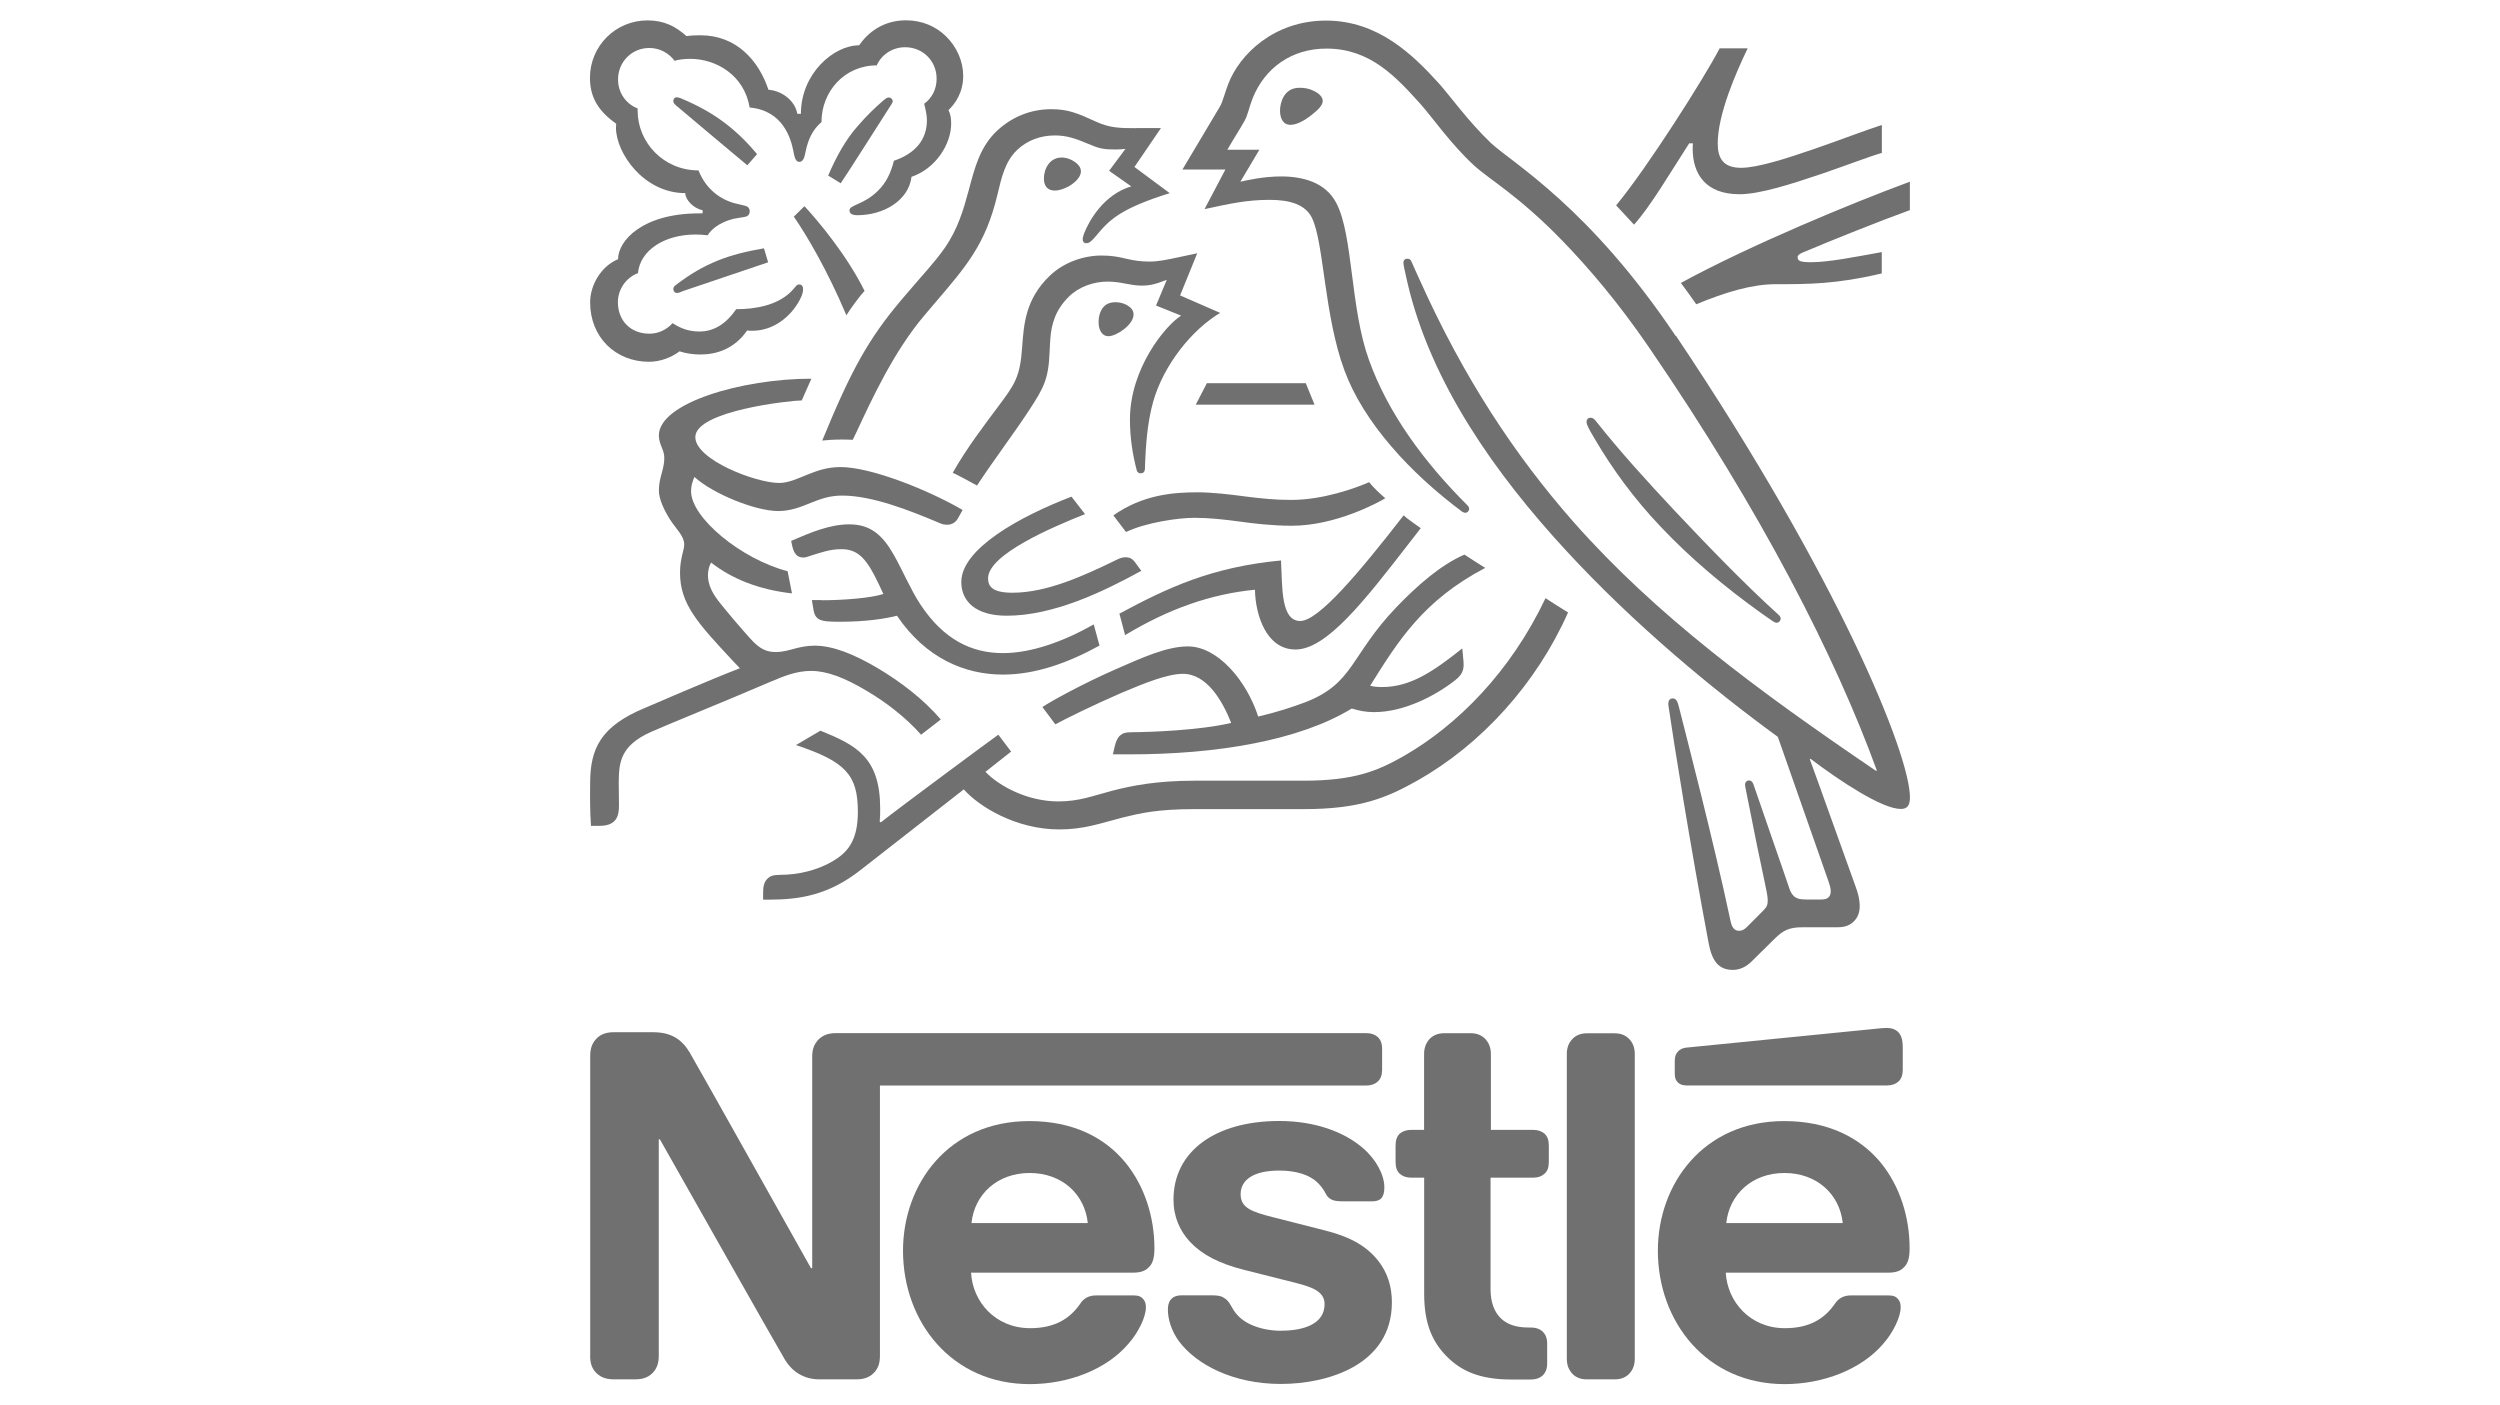
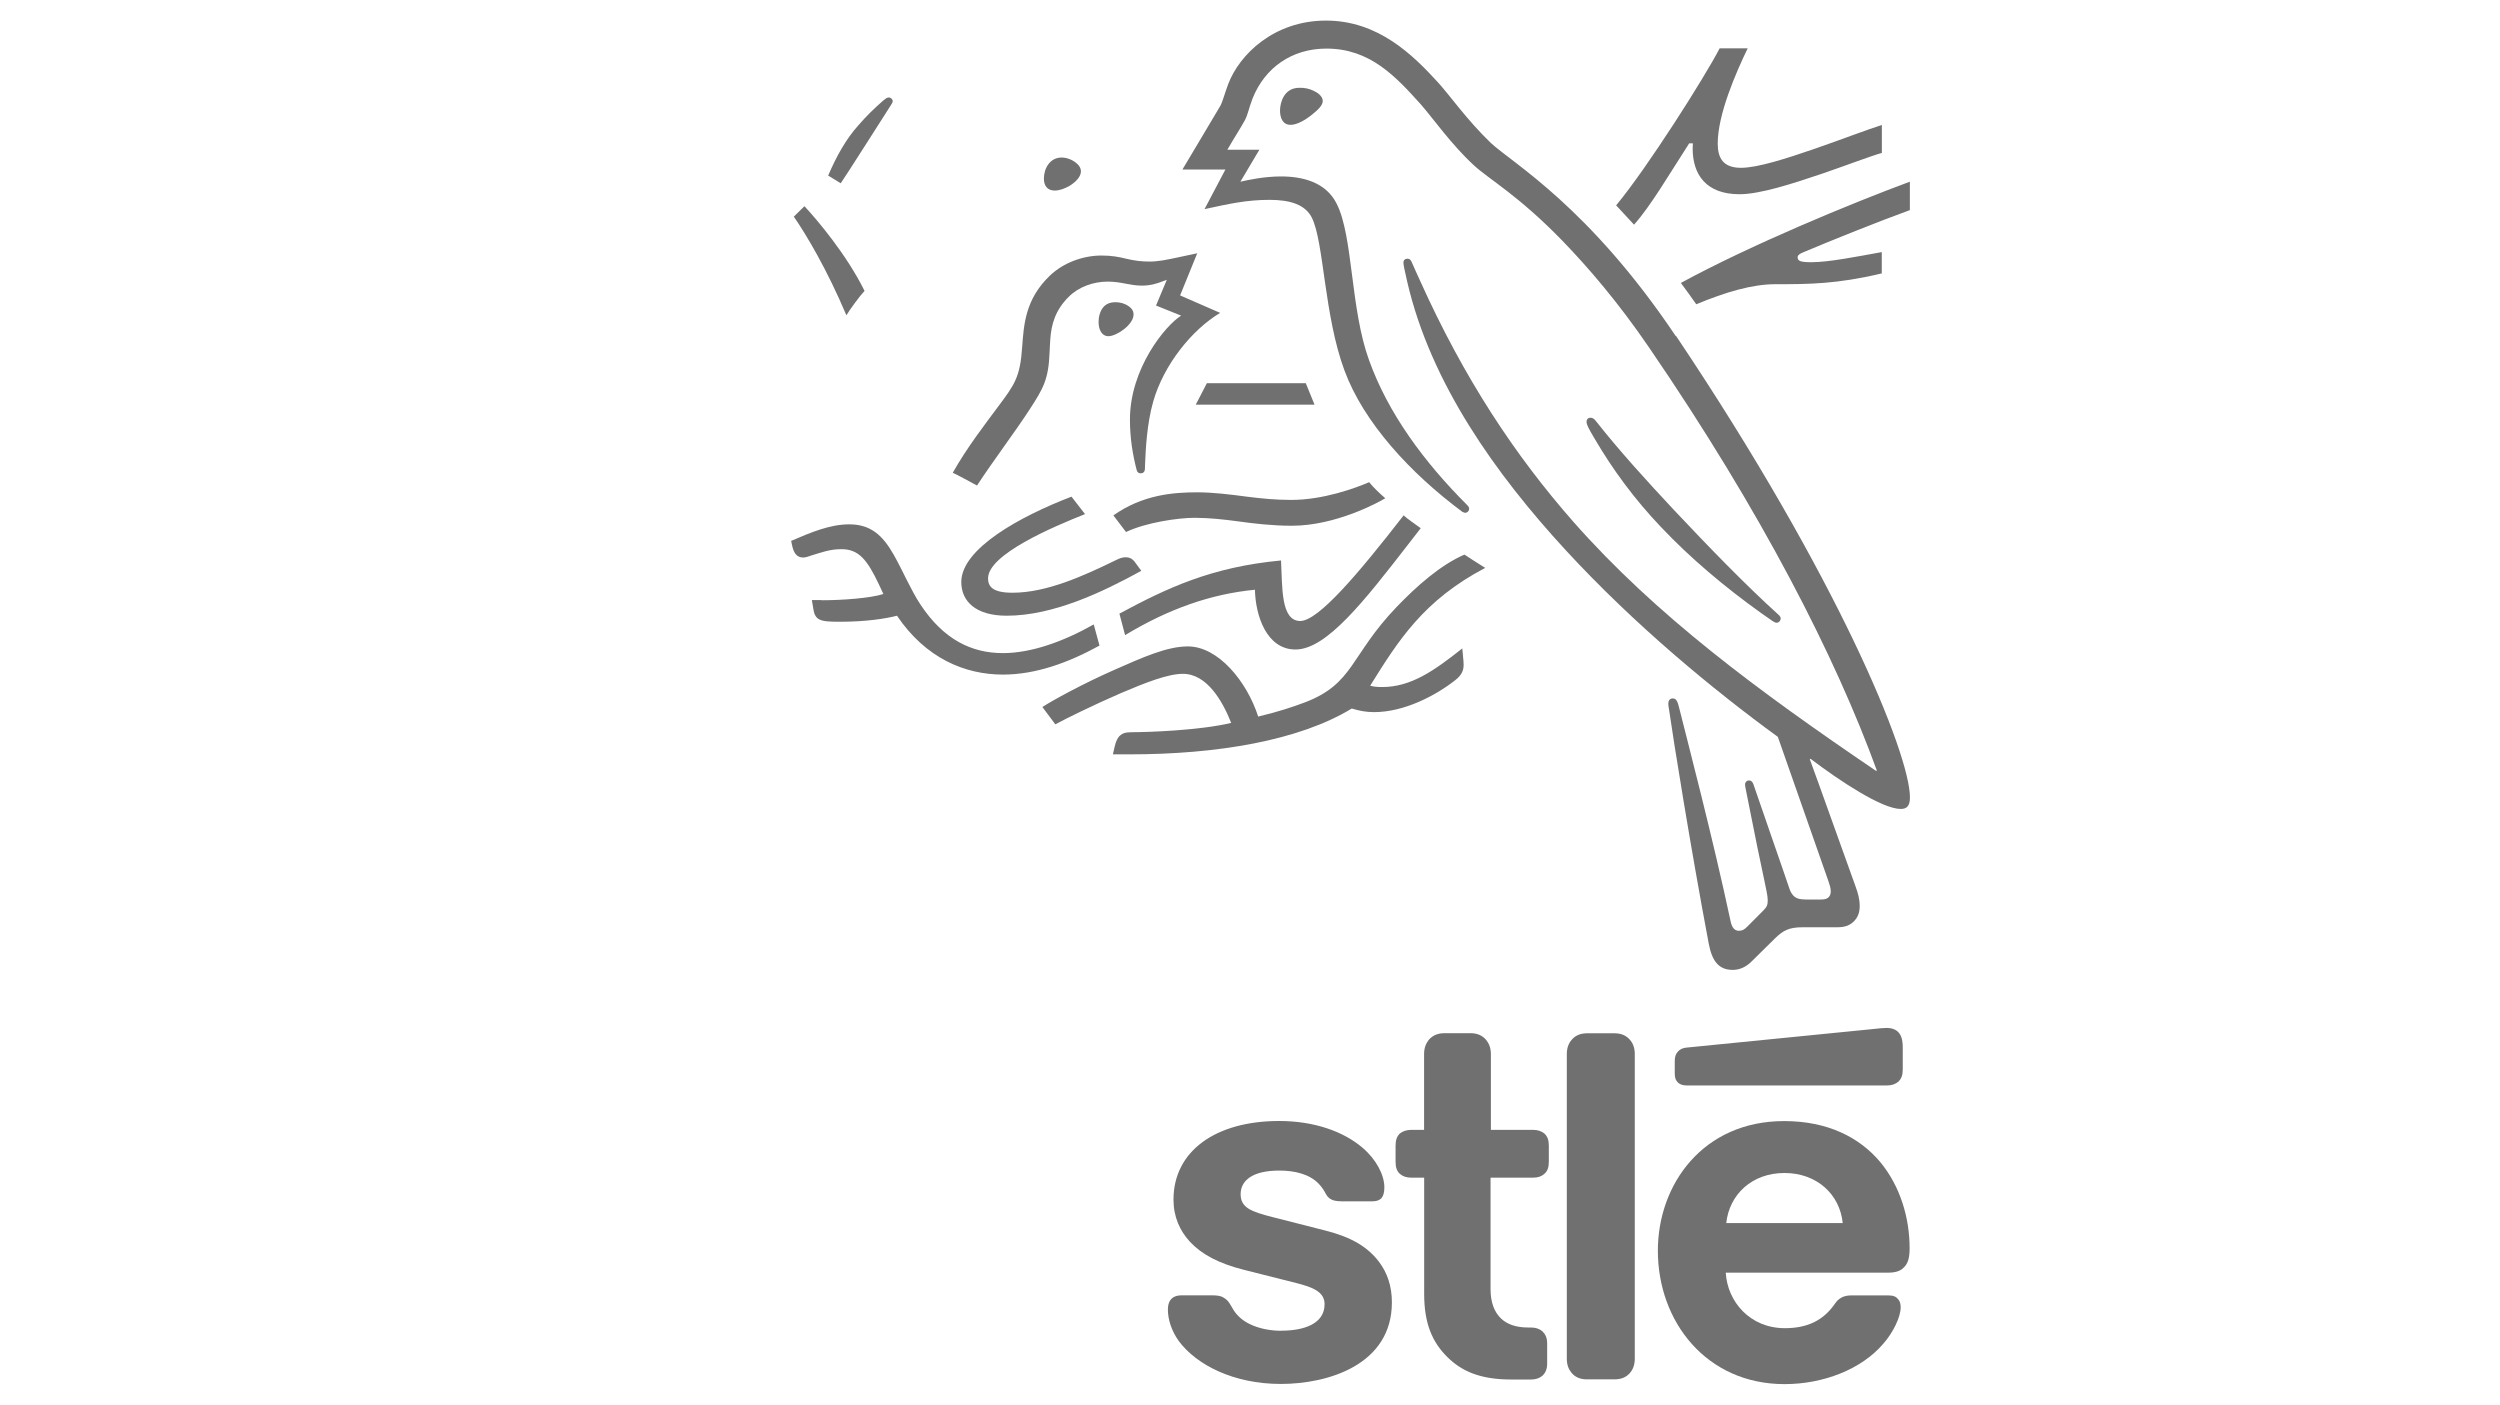
<svg xmlns="http://www.w3.org/2000/svg" id="Layer_1" viewBox="0 0 299 168">
  <g id="Clip-Path:_Clip-Path:_Page_1">
    <g id="Clip-Path:_Page_1">
      <g id="Page_1">
        <path id="Path_7" d="M163.88,82.01c.35,.11,.81,.16,1.43,.16,3.46,0,6.24-1.97,9.58-4.62l.1,1.09c.03,.29,.06,.55,.06,.86,0,.65-.2,1.23-1.03,1.87-2.32,1.82-6.07,3.8-9.68,3.8-1.01,0-1.79-.17-2.67-.43-6.32,3.85-16.16,5.48-26.56,5.48h-2.01l.22-.95c.14-.61,.35-1.06,.65-1.31,.3-.26,.61-.39,1.47-.39,1.87,0,8.04-.21,11.81-1.11-1.03-2.61-2.9-5.87-5.77-5.87-1.79,0-4.42,1.03-7.36,2.28-3.35,1.45-6.73,3.12-7.9,3.76l-1.55-2.07c1.14-.75,4.74-2.74,8.64-4.46,3.36-1.48,6.26-2.79,8.76-2.79,3.62,0,7.05,4.17,8.41,8.39,2.3-.54,4.11-1.14,5.6-1.7,5.87-2.25,5.38-5.58,10.94-11.39,2.42-2.52,5.26-5.04,8.13-6.28,.59,.38,1.69,1.11,2.48,1.59-7.39,3.89-10.38,8.68-13.75,14.08Zm4-20.37c.5,.48,1.31,.98,2.04,1.53l-1.41,1.82c-5.31,6.85-9.84,12.69-13.57,12.69-3.48,0-4.79-4.1-4.85-7.15-5.31,.52-10.34,2.3-15.53,5.43l-.68-2.57c5.74-3.08,10.98-5.57,19.33-6.36,.17,3.18-.05,7.24,2.31,7.24,2.17-.03,6.91-5.62,12.36-12.64Zm-26.94-30.87l2.25-.48-2.05,5.04,4.79,2.09c-3.37,2.01-6.75,6.19-8.01,10.62-.75,2.65-.89,5.6-.97,7.45l-.02,.65c-.03,.3-.22,.47-.5,.47-.3,0-.43-.18-.48-.38-.48-1.82-.81-3.85-.81-6.05,0-6.09,4.21-11.23,6.12-12.43l-3-1.21,1.29-3.08-.53,.2c-.68,.26-1.42,.5-2.46,.5-1.45,0-2.43-.48-4.09-.48s-3.45,.61-4.64,1.81c-1.62,1.59-2.08,3.3-2.21,5.01-.05,.52-.05,1.06-.09,1.62-.12,3.27-.76,4.33-2.34,6.78-1.75,2.7-4.44,6.26-6.34,9.17-.61-.33-2.36-1.29-2.9-1.53,1.68-2.98,3.85-5.79,5.44-7.93,1.95-2.61,2.62-3.5,2.86-7.1,.2-2.69,.37-5.73,3.32-8.55,1.62-1.55,3.98-2.4,6.17-2.4,1.23,0,2.09,.17,2.9,.37,1.06,.26,1.95,.35,2.73,.35,1.2,.02,2.21-.23,3.58-.51Zm16.14-19.92c.68,.3,1.12,.75,1.12,1.23s-.5,1.01-1.27,1.62c-.78,.63-1.78,1.23-2.58,1.23-.99,0-1.26-.93-1.26-1.7,0-.98,.49-2.73,2.3-2.73,.63-.02,1.21,.11,1.68,.34Zm.14,37.55h-14.21l1.33-2.57h11.83l1.05,2.57Zm-31.06-25.61c-.86,0-1.31-.52-1.31-1.44,0-1.2,.72-2.51,2.11-2.51,.63,0,1.33,.26,1.87,.75,.31,.29,.45,.59,.45,.89,0,.68-.64,1.3-1.38,1.76-.59,.33-1.21,.55-1.74,.55Zm72.52,40.27c-3.24-3.39-5.86-7-7.96-10.59-.69-1.17-.97-1.66-.97-2.03,0-.26,.16-.48,.49-.48,.22,0,.39,.11,.6,.36,2.87,3.64,6.17,7.26,9.38,10.69,4.08,4.33,8.44,8.85,12.53,12.55,.16,.15,.22,.29,.22,.43,0,.21-.2,.49-.48,.49-.17,0-.3-.09-.5-.21l-1.36-.95c-4.35-3.11-8.45-6.56-11.94-10.25Zm-10.74,101.11c-.34-.42-.55-.95-.55-1.67v-36.43c0-.72,.21-1.27,.55-1.67,.4-.5,1-.82,1.86-.82h3.3c.88,0,1.46,.32,1.87,.82,.34,.4,.55,.94,.55,1.67v36.43c0,.71-.21,1.26-.55,1.67-.42,.5-.99,.8-1.87,.8h-3.3c-.85,.01-1.45-.3-1.86-.8Zm-52.37-126.54c0,1.19-2.01,2.58-3.02,2.58-.71,0-1.16-.69-1.16-1.69,0-.28,.03-.61,.13-.94,.22-.72,.69-1.44,1.88-1.44,.52,0,1.11,.14,1.58,.48,.43,.28,.6,.64,.6,1.01Zm-37.31,34.16c2.53,0,5.92-.26,7.39-.75l-.52-1.12c-1.42-3-2.43-4.24-4.5-4.24-1.36,0-2.34,.37-3.67,.78-.18,.05-.55,.22-.9,.22-.81,0-1.15-.61-1.33-1.47l-.11-.52c2.38-1.03,4.65-1.98,6.95-1.98,2.53,0,3.97,1.27,5.3,3.6,1.12,1.97,2.04,4.21,3.21,5.98,2.78,4.21,6.12,5.82,9.88,5.82,3.35,0,7.19-1.36,10.85-3.43l.69,2.53c-3.76,2.07-7.66,3.47-11.55,3.47-4.54,0-9.24-1.95-12.67-7.04-1.33,.34-3.65,.72-6.81,.72-1.27,0-1.98-.03-2.48-.28-.4-.2-.61-.61-.69-1.11l-.2-1.2h1.17Z" style="fill:#707070; fill-rule:evenodd;" />
        <path id="Path_8" d="M225.83,152.21h-19.43c.2,3.47,2.9,6.64,7.07,6.64,2.79,0,4.66-1,5.98-2.92,.46-.68,1.06-1,1.96-1h4.47c.59,0,.92,.17,1.14,.46,.23,.26,.3,.57,.3,.98,0,1.14-.9,3-2.07,4.33-2.62,3.08-7.19,4.84-11.82,4.84-9.33,0-15.15-7.45-15.15-15.96,0-7.96,5.43-15.5,15.1-15.5,5.25,0,9.03,1.97,11.49,4.89,2.4,2.9,3.52,6.67,3.52,10.33,0,1.19-.22,1.84-.69,2.28-.38,.43-1.01,.63-1.87,.63Zm-5.44-5.93c-.35-3.43-3.08-5.99-6.97-5.99s-6.59,2.57-6.96,5.99h13.94Zm-19.94-106.11c19.46,29.01,27.98,50.08,27.98,55.2,0,1.09-.43,1.38-1.11,1.38-2.22,0-7.29-3.35-10.78-6l-.09,.05c1,2.69,4.41,12.3,5.45,15.15,.31,.86,.52,1.55,.52,2.42s-.29,1.42-.71,1.84c-.48,.45-1,.69-1.97,.69h-4.13c-1.67,0-2.34,.39-3.32,1.33-1.36,1.34-1.69,1.66-2.83,2.79-.69,.68-1.46,.98-2.22,.98-1.72,0-2.48-1.11-2.87-3.12-2.2-11.66-4.24-24.44-4.74-27.94-.03-.22-.1-.52-.1-.78,0-.33,.15-.63,.54-.63,.44,0,.59,.43,.77,1.18,.85,3.4,4.05,15.64,6.15,25.52,.17,.78,.52,1.09,.98,1.09,.37,0,.63-.1,1.06-.55l1.87-1.88c.43-.43,.52-.69,.52-1.2,0-.55-.18-1.29-.35-2.12-.39-1.75-1.33-6.38-2.14-10.49-.15-.78-.22-1.03-.22-1.26,0-.26,.2-.48,.48-.48,.21,0,.4,.12,.52,.46,.61,1.84,3.78,10.88,4.31,12.5,.13,.39,.33,.72,.61,.95,.29,.21,.59,.33,1.36,.33h1.81c.5,0,.72-.1,.89-.26,.18-.16,.27-.43,.27-.72,0-.4-.16-.86-.3-1.27l-6.03-17.2c-7.71-5.62-17.11-13.36-25.39-22.35-8.32-9.04-16.12-19.93-18.93-32.06-.3-1.33-.46-2.01-.46-2.31s.2-.47,.48-.47c.22,0,.37,.09,.5,.38,.33,.75,.65,1.48,1.01,2.25,5.28,11.73,11.37,20.91,18.34,28.84,9.85,11.17,22.08,20.21,36.2,29.79l.09-.05c-4.92-13.53-13.74-30.86-27.2-50.53-3.76-5.51-7.32-9.63-10.39-12.81-5.31-5.47-8.77-7.35-10.59-9.03-2.64-2.42-4.93-5.66-6.31-7.24-3.03-3.37-6.1-6.73-11.33-6.73-4.18,0-7.38,2.31-8.84,5.96-.44,1.14-.57,1.97-.94,2.64-.42,.78-1.27,2.09-2.08,3.5h3.83l-2.27,3.82c.89-.2,2.81-.63,4.87-.63,2.57,0,5.35,.68,6.64,3.25,1.98,3.86,1.63,12.55,3.88,18.73,2.28,6.34,6.55,12.15,11.77,17.36,.14,.14,.2,.26,.2,.43,0,.22-.2,.46-.5,.46l-.29-.1c-6.25-4.64-11.83-10.71-14.12-16.92-2.45-6.6-2.45-15.37-3.9-18.27-.77-1.55-2.55-2.14-5.05-2.14-2.78,0-4.87,.48-7.79,1.11l2.5-4.74h-5.14c1.14-1.87,3.9-6.58,4.5-7.56,.29-.46,.59-1.67,.98-2.67,1.33-3.5,5.45-7.58,11.69-7.58s10.39,4.1,13.41,7.41c1.36,1.49,3.5,4.54,6.32,7.24,2.63,2.43,11.73,7.63,22.09,23.07Zm8.58-34.4c-1.39,2.87-3.59,7.89-3.59,11.4,0,1.69,.61,2.9,2.78,2.9,1.97,0,5.38-1.09,8.83-2.28,3.29-1.14,6.45-2.36,8.02-2.84v3.34c-1.36,.38-4.11,1.44-7.11,2.47-3.63,1.23-7.47,2.47-9.92,2.47-3.98,0-5.6-2.34-5.6-5.48,0-.2,.03-.43,.03-.61h-.44c-2.41,3.73-4.61,7.51-6.6,9.73l-2.14-2.31c3.73-4.49,10.62-15.37,12.38-18.78h3.36Zm5.97,25.02c0,.43,.37,.57,1.63,.57,2.1,0,5.38-.66,8.43-1.21v2.55c-5.45,1.29-8.72,1.29-12.7,1.29-2.83,0-5.98,.95-9.49,2.4-.17-.26-1.62-2.29-1.84-2.55,8.29-4.52,20.46-9.55,27.39-12.11v3.4c-3.46,1.25-9.44,3.64-12.79,5.06-.47,.2-.64,.36-.64,.62Z" style="fill:#707070; fill-rule:evenodd;" />
-         <path id="Path_9" d="M135.87,15.33c-1.89,0-3.15-.02-4.79-.78-2.24-1.03-3.37-1.49-5.34-1.49-2.42,0-4.63,.87-6.44,2.53-2.09,1.92-2.73,4.48-3.47,7.28-.59,2.18-1.29,4.56-2.83,6.77-1.31,1.86-2.27,2.78-5.24,6.28-3.93,4.66-5.99,8.42-9.42,16.77,.57-.06,1.37-.12,2.27-.12,.46,0,.81,0,1.38,.03l.43-.89c1.92-4.12,4.5-9.69,8.13-13.98l1.25-1.47c3.73-4.38,6.05-6.97,7.48-12.92,.5-2.12,.93-4.01,2.34-5.38,1.29-1.23,2.9-1.76,4.54-1.76,1.38,0,2.42,.34,3.93,.98,1.36,.59,1.87,.7,3.32,.7,.5,0,.86-.04,1.19-.07l-1.95,2.62,2.65,1.86c-3.32,.98-5.08,4.17-5.65,5.65-.1,.3-.16,.5-.16,.69,0,.22,.11,.46,.44,.46,.37,0,.65-.29,1.12-.83,1.61-1.96,2.9-3.29,8.85-5.16l-4.22-3.13,3.17-4.65h-2.97Zm-52.24,10.19c-6.81,0-9.71,3.28-9.71,5.48-2.03,.84-3.34,3.09-3.34,5.17,0,4.15,3.03,7.1,7.05,7.1,1.33,0,2.69-.52,3.64-1.25,.69,.23,1.59,.38,2.51,.38,1.92,0,4.07-.68,5.57-2.87,.22,.03,.4,.03,.64,.03,2.45,0,4.57-1.61,5.68-3.73,.28-.52,.38-.94,.38-1.25s-.14-.56-.46-.56c-.38,0-.44,.37-1.14,1.01-1.55,1.43-3.95,1.95-6.4,1.95-1.2,1.75-2.67,2.67-4.38,2.67-1.25,0-2.22-.34-3.23-1-.81,.89-1.82,1.26-2.78,1.26-2.21,0-3.76-1.53-3.76-3.77,0-1.54,.99-2.95,2.4-3.47,.26-2.76,3.2-4.62,6.88-4.62,.47,0,.94,.03,1.45,.09,.55-.89,1.88-1.84,3.78-2.09,.39-.06,.69-.09,.93-.19,.22-.11,.33-.34,.33-.6,0-.21-.09-.42-.3-.55-.2-.11-.52-.16-.92-.26-1.76-.33-3.85-1.42-4.91-4.07-4.21,0-7.28-3.37-7.28-7.15v-.26c-1.41-.55-2.34-1.88-2.34-3.47,0-2.09,1.64-3.76,3.73-3.76,1.26,0,2.34,.61,3.03,1.53,.59-.17,1.27-.23,1.88-.23,3.12,0,6.46,1.97,7.1,5.82,4.01,.35,4.94,3.76,5.22,5.17,.13,.72,.26,1.33,.71,1.33,.5,0,.63-.55,.78-1.31,.3-1.42,.83-2.54,1.88-3.45,0-3.64,2.74-6.78,6.61-6.78,.57-1.29,1.87-2.17,3.4-2.17,2.09,0,3.76,1.62,3.76,3.76,0,1.27-.57,2.34-1.49,3,.18,.72,.33,1.36,.33,1.97,0,2.34-1.41,3.99-3.95,4.85-.34,1.42-.95,2.69-1.96,3.64-1.67,1.63-3.35,1.63-3.35,2.28,0,.36,.26,.59,.94,.59,3.09,0,6.12-1.71,6.48-4.59,2.95-1,4.74-3.98,4.74-6.34,0-.61-.06-1.13-.32-1.64,.82-.78,1.76-2.12,1.76-4.1,0-1.71-.75-3.47-2.09-4.76-1.17-1.13-2.82-1.88-4.74-1.88-2.78,0-4.59,1.5-5.62,2.99-3.03,0-6.96,3.37-6.96,8.19h-.43c-.29-1.68-2-2.79-3.45-2.87-1.17-3.5-3.82-6.52-8.15-6.52-.5,0-1.11,.02-1.66,.1-1.28-1.16-2.68-1.88-4.66-1.88-3.79,0-6.88,3.04-6.88,6.88,0,2.4,1.09,4.03,3.14,5.48l-.03,.46c0,3.06,3.34,7.84,8.29,7.84,0,.78,.98,1.84,2.07,2.04v.38h-.4Z" style="fill:#707070;" />
        <path id="Path_10" d="M153.23,159.16c-1.3,0-2.67-.26-3.78-.81-.78-.38-1.46-.94-1.93-1.69-.4-.65-.55-1.11-1.19-1.47-.38-.24-.86-.27-1.49-.27h-3.47c-.73,0-1.11,.22-1.35,.52-.27,.32-.34,.76-.34,1.2,0,1.11,.4,2.49,1.31,3.76,2.12,2.84,6.54,5.12,12.2,5.12s13.28-2.3,13.28-9.76c0-1.93-.55-3.57-1.59-4.91-1.31-1.69-3.17-2.86-6.34-3.67l-6.32-1.61c-2.61-.66-3.84-1.14-3.84-2.75s1.39-2.82,4.62-2.82c1.88,0,3.63,.43,4.73,1.59,.93,.98,.76,1.49,1.49,1.86,.44,.23,.94,.23,1.71,.23h3.15c.5,0,.86-.09,1.14-.38,.22-.26,.35-.65,.35-1.29,0-1.46-.94-3.32-2.61-4.74-2.24-1.92-5.74-3.2-9.97-3.2-7.62,0-12.64,3.62-12.64,9.4,0,2.07,.76,3.73,1.97,5.05,1.44,1.53,3.46,2.59,6.41,3.34l6.38,1.61c1.76,.46,3.31,.98,3.31,2.5,.01,2.37-2.49,3.18-5.17,3.18ZM94.94,25.91c1.48,2.14,3.96,6.29,6.29,11.8,.4-.69,1.67-2.4,2.17-2.92-2.14-4.33-5.65-8.48-7.19-10.13l-1.28,1.26Zm39.73,37.72c2.4-1.15,6.27-1.7,8.19-1.7,1.76,0,3.56,.2,5.25,.43,1.88,.26,4.08,.52,6.4,.52,5.24,0,10.36-2.79,11.17-3.29-.65-.55-1.46-1.33-1.93-1.92-1.67,.72-5.5,2.12-9.31,2.12-1.89,0-3.48-.16-5.24-.38-2.17-.29-4.24-.53-5.99-.53-2.92,0-6.54,.29-10.05,2.76l1.52,2Zm-4.9-2.14l-1.62-2.09c-6.25,2.4-13.18,6.25-13.18,10.21,0,2.27,1.68,4.03,5.43,4.03,5.51,0,11.4-2.78,16.1-5.37l-.66-.9c-.39-.57-.72-.72-1.26-.72-.33,0-.69,.13-1.01,.29-4.03,1.97-8.41,3.95-12.48,3.95-2.34,0-2.92-.72-2.92-1.72,.01-2.87,7.75-6.15,11.59-7.68Zm53.58,79.36c.6,0,1.03-.16,1.36-.46,.37-.32,.53-.77,.53-1.44v-1.92c0-.68-.16-1.11-.53-1.46-.33-.27-.77-.44-1.36-.44h-5.04v-9.07c0-.72-.23-1.27-.56-1.68-.42-.49-1-.81-1.86-.81h-3.15c-.86,0-1.45,.32-1.87,.81-.33,.43-.55,.95-.55,1.68v9.07h-1.53c-.57,0-1.03,.17-1.37,.44-.35,.34-.51,.78-.51,1.46v1.92c0,.68,.16,1.12,.51,1.44,.34,.3,.8,.46,1.37,.46h1.54v13.9c0,3.56,.98,5.79,2.79,7.57,1.67,1.64,3.84,2.67,7.63,2.67h2.36c.57,0,1.02-.16,1.36-.45,.35-.33,.57-.77,.57-1.45v-2.42c0-.68-.22-1.11-.57-1.45-.34-.28-.78-.45-1.36-.45h-.34c-1.49,0-2.52-.4-3.23-1.06-.83-.78-1.27-1.97-1.27-3.53v-13.33h5.08Zm42.34-11.03c.59,0,1.02-.17,1.36-.46,.35-.33,.52-.78,.52-1.44v-2.6c0-1-.19-1.5-.52-1.86-.3-.33-.81-.52-1.36-.52-.46,0-.89,.05-1.64,.13l-22.22,2.21c-.64,.05-.95,.26-1.16,.5-.27,.29-.37,.64-.37,1.14v1.44c0,.55,.11,.81,.31,1.03,.24,.29,.61,.43,1.11,.43h23.97Z" style="fill:#707070;" />
-         <path id="Path_11" d="M184.84,71.55c-4.18,8.81-10.53,15.2-17.03,18.92-3.09,1.75-5.87,2.9-11.89,2.9h-13.01c-4.65,0-7.57,.61-9.85,1.19-2.45,.65-4.01,1.29-6.48,1.29-3.67,0-7.07-1.81-8.72-3.54l3.07-2.42-1.53-2.02c-.89,.63-11.77,8.67-14.06,10.49l-.13-.09c.06-.55,.06-1.06,.06-1.55,0-6.12-2.84-7.59-7.15-9.33l-2.92,1.72c5.92,1.97,7.4,3.56,7.4,7.98,0,3.5-1.25,4.89-3.07,5.95-1.87,1.09-4.18,1.59-6.21,1.59-.87,0-1.26,.17-1.55,.48-.33,.33-.5,.83-.5,1.53v.96h.69c3.74,0,7.19-.57,10.98-3.56l12.33-9.63c1.76,2.01,6.2,4.79,11.41,4.79,2.95,0,4.84-.71,7.58-1.42,2.11-.52,4.16-1.01,8.68-1.01h13.05c6.69,0,9.92-1.38,13.48-3.39,7.74-4.34,14.34-11.7,18.07-20.13-1-.63-1.91-1.18-2.68-1.7Zm-114.14,27.22h1.01c2.09,0,2.32-1.26,2.32-2.45,0-.81-.03-1.72-.03-2.73,.03-2.31,.12-4.38,3.85-6.05,1.49-.68,8.88-3.67,14.37-6.03,1.62-.69,3.1-1.27,4.79-1.27,1.87,0,4,.8,6.67,2.4,2.26,1.33,4.62,3.13,6.48,5.23l2.36-1.82c-2.04-2.4-4.84-4.54-7.65-6.2-2.81-1.65-5.31-2.63-7.43-2.63-.92,0-1.68,.17-2.31,.33-.75,.2-1.46,.43-2.34,.43-1.03,0-1.88-.26-3.14-1.7-.48-.52-3.47-3.94-4.11-4.94-.32-.48-.87-1.43-.87-2.53,0-.48,.1-1.03,.37-1.53,2.58,2.01,5.8,3.25,9.68,3.69l-.52-2.65c-5.6-1.47-11.55-6.41-11.55-9.57,0-.66,.16-1.14,.4-1.71,2.17,1.99,7.27,4.08,10.02,4.08,1.5,0,2.73-.5,3.9-.98,1.11-.44,2.22-.87,3.74-.87,3.56,0,7.95,1.71,11.82,3.35,.22,.09,.48,.14,.72,.14,.61,0,1.09-.29,1.38-.87l.5-.9c-4.27-2.48-11.04-5.13-14.58-5.13-1.62,0-2.79,.43-3.9,.87-1.25,.5-2.32,1.03-3.47,1.03-2.81,0-10.02-2.79-10.02-5.48,0-3.17,11.48-4.39,12.73-4.39l1.15-2.6c-8.34,0-18.24,2.92-18.24,6.78,0,1.12,.65,1.68,.65,2.69,0,1.41-.65,2.34-.65,3.9,0,1.03,.62,2.34,1.33,3.47,.78,1.2,1.7,1.98,1.7,2.98,0,.75-.5,1.63-.5,3.39,0,3.76,2.14,6.05,6.31,10.53l.85,.89c-3.46,1.33-9.89,4.12-11.39,4.76-5.22,2.17-6.52,4.81-6.52,9-.02,1.63-.02,3.47,.1,5.1Z" style="fill:#707070;" />
        <path id="Path_12" d="M106.6,12.5c-1.7,2.65-5.01,7.88-6.05,9.42l-1.5-.92c.98-2.31,2.17-4.42,3.6-6,.99-1.15,1.95-2.07,3-2.99,.26-.18,.38-.35,.65-.35s.47,.22,.47,.46c0,.07-.05,.21-.17,.38Z" style="fill:#707070; fill-rule:evenodd;" />
-         <path id="Path_13" d="M70.58,162.14c0,.92,.22,1.46,.61,1.93,.48,.55,1.15,.9,2.21,.9h2.58c1.08,0,1.72-.35,2.2-.9,.38-.48,.61-1,.61-1.93v-25.88h.13s14.38,25.44,14.97,26.38c.81,1.33,2.17,2.33,4.11,2.33h4.44c1.06,0,1.71-.35,2.19-.9,.39-.48,.61-1,.61-1.93v-32.31h58.16c.6,0,1.03-.17,1.36-.46,.37-.33,.54-.78,.54-1.44v-2.47c0-.67-.17-1.11-.54-1.45-.33-.28-.77-.45-1.36-.45h-63.45c-1.06,0-1.72,.37-2.2,.92-.38,.48-.61,.99-.61,1.92v25.27h-.15s-13.83-24.67-14.5-25.79c-.48-.81-1.01-1.36-1.7-1.79-.69-.38-1.42-.64-2.81-.64h-4.57c-1.06,0-1.74,.35-2.21,.92-.38,.48-.61,1-.61,1.93v35.84Z" style="fill:#707070;" />
-         <path id="Path_14" d="M135.5,152.21h-19.36c.18,3.47,2.9,6.64,7.06,6.64,2.78,0,4.67-1,5.99-2.92,.44-.68,1.06-1,1.94-1h4.48c.59,0,.9,.17,1.14,.46,.22,.26,.3,.57,.3,.98,0,1.14-.9,3-2.08,4.33-2.61,3.08-7.16,4.84-11.82,4.84-9.33,0-15.15-7.45-15.15-15.96,0-7.96,5.43-15.5,15.1-15.5,5.26,0,9,1.97,11.44,4.89,2.4,2.9,3.53,6.67,3.53,10.33,0,1.19-.22,1.84-.69,2.28-.4,.43-1.01,.63-1.88,.63Zm-5.4-5.93c-.35-3.43-3.06-5.99-6.95-5.99s-6.61,2.57-6.96,5.99h13.91ZM80.79,34.12c3.44-2.66,6.44-3.72,10.58-4.42l.5,1.67-10.18,3.44c-.35,.15-.52,.23-.72,.23-.3,0-.44-.26-.44-.46,0-.18,.07-.3,.26-.47Zm9.75-15.68l-1.16,1.33c-1.45-1.2-6.12-5.13-8.55-7.18-.26-.22-.3-.37-.3-.54,0-.18,.13-.42,.44-.42l.37,.09c2.05,.85,3.81,1.81,5.38,3.01,1.3,.98,2.58,2.21,3.82,3.7Z" style="fill:#707070; fill-rule:evenodd;" />
      </g>
    </g>
  </g>
</svg>